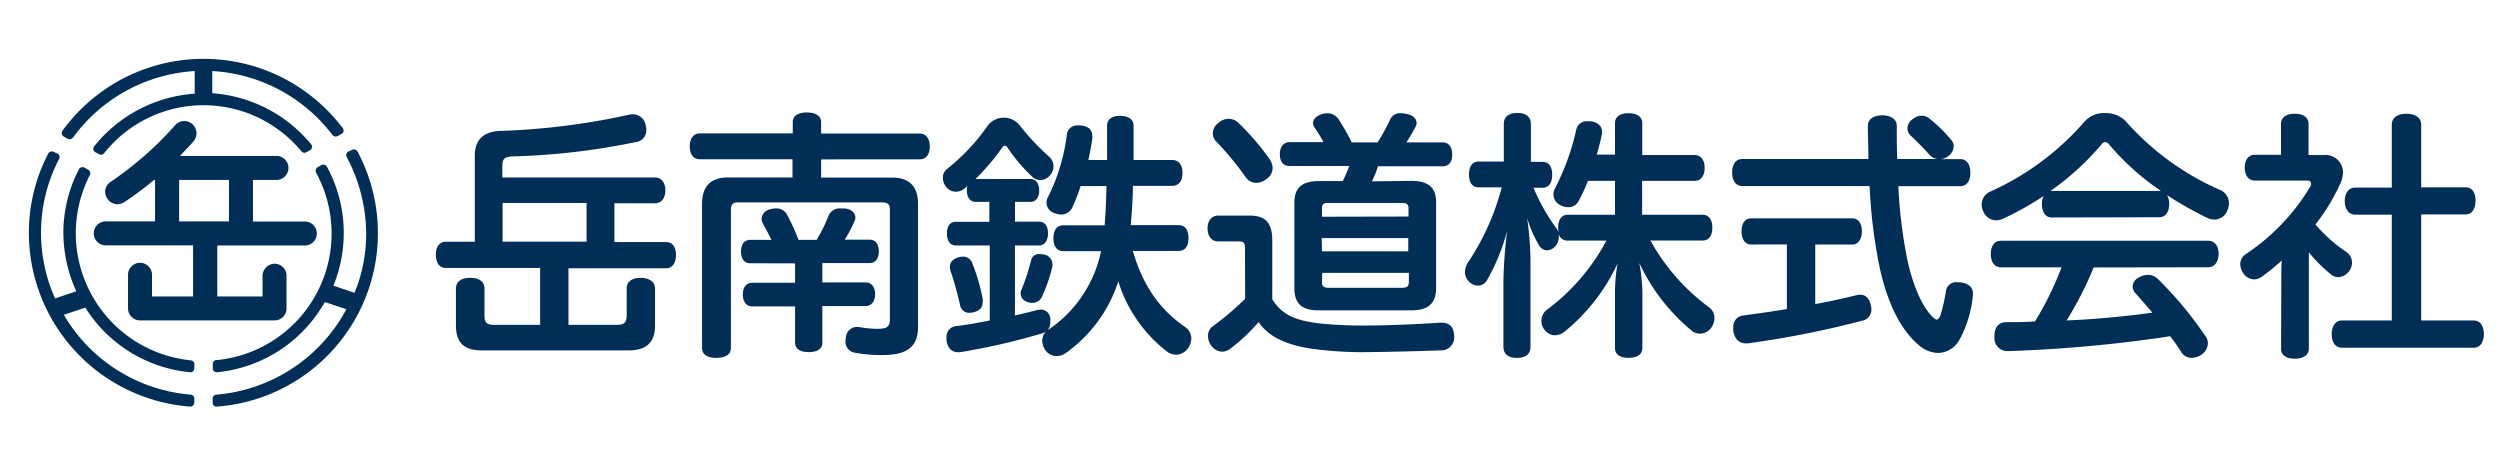
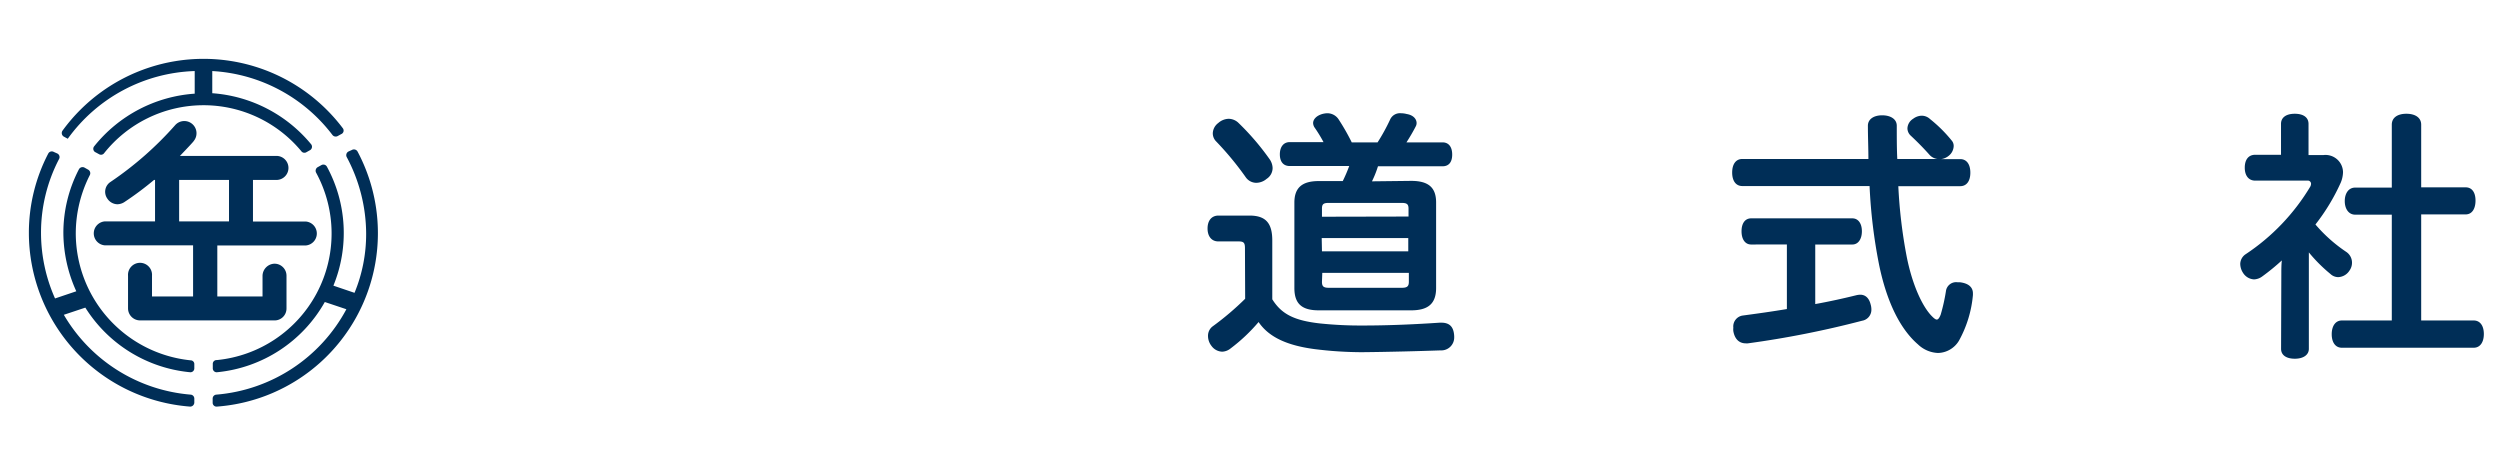
<svg xmlns="http://www.w3.org/2000/svg" id="レイヤー_1" data-name="レイヤー 1" viewBox="0 0 387 70">
  <defs>
    <style>.cls-1{fill:#002e57;}</style>
  </defs>
  <path class="cls-1" d="M44.35,47.74V42.68a1.86,1.86,0,0,0-1.85-1.86,1.91,1.91,0,0,0-1.86,1.86v3.21h-7V38H47.32a1.86,1.86,0,0,0,0-3.71H39.16V27.85h3.77a1.86,1.86,0,0,0,0-3.71H27.85c1.3-1.36,2.11-2.22,2.17-2.35a1.89,1.89,0,0,0-2.91-2.41,52.66,52.66,0,0,1-10,8.78,1.82,1.82,0,0,0-.49,2.59,1.91,1.91,0,0,0,1.54.87,2.08,2.08,0,0,0,1.05-.31,50.46,50.46,0,0,0,4.64-3.46H24v6.42H16.24a1.86,1.86,0,0,0,0,3.71H29.89v7.91H23.53V42.68a1.86,1.86,0,1,0-3.71,0v5.06a1.87,1.87,0,0,0,1.86,1.86H42.44A1.84,1.84,0,0,0,44.35,47.74ZM27.73,27.85h7.72v6.42H27.73Z" />
  <path class="cls-1" d="M55.35,23.46a.64.64,0,0,0-.87-.25l-.55.25a.64.64,0,0,0-.25.87,25.33,25.33,0,0,1,3,11.8,23.84,23.84,0,0,1-1.8,9.2l-3.27-1.11a21.5,21.5,0,0,0-1-18.41.62.62,0,0,0-.86-.25l-.56.31a.64.64,0,0,0-.25.87,19.69,19.69,0,0,1-15.38,29,.58.58,0,0,0-.62.61V57a.6.6,0,0,0,.68.62A21.51,21.51,0,0,0,50.28,46.75l3.34,1.12A25.18,25.18,0,0,1,33.48,61.09a.61.61,0,0,0-.56.62v.61a.6.6,0,0,0,.68.62A26.92,26.92,0,0,0,55.35,23.46Z" />
-   <path class="cls-1" d="M9.94,21.18l.55.3a.67.67,0,0,0,.81-.18A25.18,25.18,0,0,1,30.14,11V14.5a21.84,21.84,0,0,0-15.57,8.16.6.6,0,0,0,.25.93l.55.3a.59.59,0,0,0,.75-.18,19.66,19.66,0,0,1,30.52-.31.59.59,0,0,0,.74.19l.55-.31a.62.62,0,0,0,.19-1,21.86,21.86,0,0,0-15.26-7.85V11a25.12,25.12,0,0,1,18.6,9.89.64.64,0,0,0,.8.18l.56-.31a.59.59,0,0,0,.24-.92,27,27,0,0,0-43.37.37A.64.64,0,0,0,9.94,21.18Z" />
+   <path class="cls-1" d="M9.94,21.18l.55.3A25.18,25.18,0,0,1,30.14,11V14.5a21.84,21.84,0,0,0-15.57,8.16.6.6,0,0,0,.25.93l.55.3a.59.59,0,0,0,.75-.18,19.66,19.66,0,0,1,30.52-.31.59.59,0,0,0,.74.19l.55-.31a.62.62,0,0,0,.19-1,21.86,21.86,0,0,0-15.26-7.85V11a25.12,25.12,0,0,1,18.6,9.89.64.64,0,0,0,.8.18l.56-.31a.59.59,0,0,0,.24-.92,27,27,0,0,0-43.37.37A.64.64,0,0,0,9.94,21.18Z" />
  <path class="cls-1" d="M29.52,55.78A19.79,19.79,0,0,1,11.73,36.13a20,20,0,0,1,2.16-9,.63.63,0,0,0-.25-.87l-.55-.31a.64.64,0,0,0-.87.25,21.32,21.32,0,0,0-2.41,9.89,22.05,22.05,0,0,0,2,9L8.52,46.2A25,25,0,0,1,6.35,36.07,24.63,24.63,0,0,1,9.13,24.64a.62.62,0,0,0-.24-.87l-.56-.25a.62.62,0,0,0-.86.25,26.54,26.54,0,0,0-3,12.3A27,27,0,0,0,29.4,62.94a.64.64,0,0,0,.68-.62v-.61a.61.61,0,0,0-.56-.62A25.13,25.13,0,0,1,9.88,48.73l3.33-1.11a21.55,21.55,0,0,0,16.19,10,.6.6,0,0,0,.68-.62v-.62A.57.57,0,0,0,29.52,55.78Z" />
-   <path class="cls-1" d="M88,50.29h7.48c1.17,0,1.53-.4,1.53-1.49V44.7c0-1.13.85-1.69,2.14-1.69s2.25.56,2.25,1.69v5.67c0,2.7-1.41,3.87-4.07,3.87H74.58c-2.65,0-4-1.09-4-3.87V44.7c0-1.13.84-1.69,2.21-1.69S75,43.57,75,44.7v4.1c0,1.09.28,1.49,1.48,1.49h7.13V41.48H69c-1,0-1.53-.85-1.53-2.06s.56-2,1.53-2H73.5V24.09c0-2.5,1.4-3.7,3.82-3.82a108.3,108.3,0,0,0,20-2.5,3.66,3.66,0,0,1,.61-.08,2,2,0,0,1,2,1.61,3,3,0,0,1,.12.84A1.82,1.82,0,0,1,98.37,22a106.73,106.73,0,0,1-19,2.21c-1.24.08-1.61.32-1.61,1.49v1.77h23.63c1,0,1.61.81,1.61,2s-.6,2-1.61,2H95.11v6h8c1,0,1.53.77,1.53,2s-.56,2.06-1.53,2.06H88ZM77.8,31.41v6h13v-6Z" />
-   <path class="cls-1" d="M142.36,20.67c1,0,1.57.8,1.57,2s-.56,2-1.57,2H127.11v2.82h11c2.77,0,4,1.49,4,4.07V50.61c0,3.1-1.73,4.35-5.47,4.35a22.25,22.25,0,0,1-4.31-.36,1.71,1.71,0,0,1-1.45-1.81,4.1,4.1,0,0,1,.08-.65,1.71,1.71,0,0,1,1.65-1.53h.29a16.79,16.79,0,0,0,2.85.29c1.61,0,2-.33,2-1.53V32.5c0-.88-.29-1.17-1.25-1.17H114.31c-.84,0-1.17.29-1.17,1.17V53.87c0,1.05-.92,1.53-2.25,1.53s-2.21-.48-2.21-1.53V31.54c0-2.58,1.24-4.07,4-4.07h10V24.65H108.31c-1,0-1.53-.8-1.53-2s.57-2,1.53-2h14.41V18.9c0-1,.85-1.49,2.18-1.49s2.21.52,2.21,1.49v1.77ZM116.12,40.75c-.92,0-1.41-.72-1.41-1.81s.49-1.81,1.41-1.81h3.3c-.48-1-1-1.93-1.33-2.54a1.47,1.47,0,0,1-.2-.68,1.61,1.61,0,0,1,1.25-1.49,3.31,3.31,0,0,1,1-.16,1.89,1.89,0,0,1,1.57.76,28.56,28.56,0,0,1,1.89,4.11h2.82a24.62,24.62,0,0,0,1.89-3.86,1.87,1.87,0,0,1,1.85-1c.24,0,.44,0,.68,0,1.05.16,1.57.72,1.57,1.41a1.23,1.23,0,0,1-.12.52,19.66,19.66,0,0,1-1.53,2.9h3.87c.92,0,1.41.72,1.41,1.81s-.49,1.81-1.41,1.81h-7.33v3h6.72c.89,0,1.45.73,1.45,1.81s-.56,1.85-1.45,1.85h-6.72v5.68c0,1-.88,1.45-2.13,1.45s-2.09-.48-2.09-1.45V47.43h-6.65c-.88,0-1.44-.72-1.44-1.85s.56-1.81,1.44-1.81h6.65v-3Z" />
-   <path class="cls-1" d="M162.35,51a19.4,19.4,0,0,0,8.09-12.12H164.6c-1,0-1.53-.76-1.53-2s.52-2,1.53-2H171c.16-2,.24-4.07.28-6.08h-4A33.05,33.05,0,0,1,166.05,32a1.9,1.9,0,0,1-1.77,1.21,3,3,0,0,1-1-.21A1.71,1.71,0,0,1,162,31.41a1.9,1.9,0,0,1,.28-1,29.66,29.66,0,0,0,2.86-9.5,1.61,1.61,0,0,1,1.77-1.49,1.46,1.46,0,0,1,.41,0c1.28.12,1.77.77,1.77,1.65a1.5,1.5,0,0,1,0,.4c-.16,1.09-.37,2.18-.61,3.3h2.9c0-1.65,0-3.42,0-5.31,0-1,.76-1.53,2-1.53s2.1.52,2.1,1.53v5.31h6c1,0,1.57.77,1.57,2s-.56,2-1.57,2h-6.11c0,2-.16,4.06-.33,6.08h7.41c1,0,1.53.76,1.53,2s-.52,2-1.53,2h-7.08c1.65,5.72,4.42,9.22,8.05,11.75a2.18,2.18,0,0,1,1,1.77,2.81,2.81,0,0,1-.48,1.49,2.33,2.33,0,0,1-1.85,1.05,2.5,2.5,0,0,1-1.49-.52,22.06,22.06,0,0,1-7.49-10.83A21.85,21.85,0,0,1,165,54.64a2.49,2.49,0,0,1-1.45.48A2.1,2.1,0,0,1,161.7,54a2.66,2.66,0,0,1-.36-1.29,2.24,2.24,0,0,1,.56-1.41,1.92,1.92,0,0,1-.76.36,104,104,0,0,1-12.52,2.86.88.88,0,0,1-.32,0c-1,0-1.57-.65-1.77-1.73a2.69,2.69,0,0,1,0-.57,1.59,1.59,0,0,1,1.45-1.73c1.65-.2,3.46-.52,5.23-.88V38H148c-.89,0-1.41-.65-1.41-1.86s.52-1.81,1.41-1.81h5.15V31.25H151c-.85,0-1.33-.76-1.33-1.77a3.52,3.52,0,0,1,.08-.68c-.12.12-.28.24-.4.36a2.2,2.2,0,0,1-1.37.52,1.9,1.9,0,0,1-1.61-.88,2.17,2.17,0,0,1-.41-1.29,1.63,1.63,0,0,1,.61-1.33,31.35,31.35,0,0,0,6.32-6.72,3.13,3.13,0,0,1,5,0,37.28,37.28,0,0,0,4.51,4.79,2,2,0,0,1,.68,1.49,2.11,2.11,0,0,1-.48,1.33,2,2,0,0,1-1.57.8,1.84,1.84,0,0,1-1.21-.48A25.93,25.93,0,0,1,156.07,23c-.2-.32-.37-.44-.53-.44s-.28.12-.48.4A34.22,34.22,0,0,1,151,27.71h8.54c.84,0,1.33.77,1.33,1.77s-.49,1.77-1.33,1.77h-2.42v3.06h3.71c.88,0,1.4.65,1.4,1.81S161.7,38,160.82,38h-3.71V48.84c1.21-.28,2.38-.56,3.42-.84a2.8,2.8,0,0,1,.57-.08,1.48,1.48,0,0,1,1.49,1.33,3.23,3.23,0,0,1,0,.6,1.94,1.94,0,0,1-.37,1.21Zm-15.3-9.74c0-.61.4-1.13,1.25-1.41a2.51,2.51,0,0,1,.76-.12,1.5,1.5,0,0,1,1.45,1,31.27,31.27,0,0,1,1.61,5.52,2.46,2.46,0,0,1,0,.52c0,.72-.32,1.25-1.29,1.53a2.27,2.27,0,0,1-.72.12,1.43,1.43,0,0,1-1.49-1.17,49.5,49.5,0,0,0-1.49-5.35A1.61,1.61,0,0,1,147.05,41.24Zm15.86-.37a1.17,1.17,0,0,1,0,.37A24.66,24.66,0,0,1,161.26,46a1.61,1.61,0,0,1-1.45.89,1.86,1.86,0,0,1-.81-.16,1.39,1.39,0,0,1-1-1.29,1.52,1.52,0,0,1,.16-.68,33.73,33.73,0,0,0,1.45-4.43,1.21,1.21,0,0,1,1.33-1,4.45,4.45,0,0,1,.68.08A1.5,1.5,0,0,1,162.91,40.87Z" />
  <path class="cls-1" d="M192.72,38.42c0-.85-.2-1.05-1-1.05h-3.14c-1,0-1.65-.76-1.65-2s.64-2,1.69-2h4.79c2.53,0,3.54,1.16,3.54,3.86v9.1c1.45,2.33,3.46,3.3,7.4,3.74a61,61,0,0,0,6.65.32c4.14,0,8.33-.2,11.87-.44h.24c1.29,0,1.93.64,2,2.09v.12A2,2,0,0,1,223,54.24c-3.46.12-8,.24-12.16.28a59.56,59.56,0,0,1-7.36-.48c-4-.53-7-1.74-8.65-4.19a26.84,26.84,0,0,1-4.35,4.1,2.17,2.17,0,0,1-1.29.49,2.13,2.13,0,0,1-1.65-.89A2.5,2.5,0,0,1,187,52a1.82,1.82,0,0,1,.68-1.45,43.76,43.76,0,0,0,5.07-4.3Zm3.79-13.81A2.52,2.52,0,0,1,197,26a2,2,0,0,1-.93,1.69,2.51,2.51,0,0,1-1.61.61,2,2,0,0,1-1.61-.85,46.93,46.93,0,0,0-4.62-5.59,1.77,1.77,0,0,1-.49-1.21,2.06,2.06,0,0,1,.85-1.61,2.51,2.51,0,0,1,1.61-.65,2.23,2.23,0,0,1,1.45.57A39.22,39.22,0,0,1,196.51,24.61ZM218.44,28c2.66,0,3.87,1,3.87,3.34V44.58c0,2.41-1.21,3.46-3.87,3.46H204.15c-2.61,0-3.78-1-3.78-3.46V31.37c0-2.33,1.21-3.34,3.78-3.34h3.71a23.75,23.75,0,0,0,1-2.33h-9.21c-1,0-1.53-.68-1.53-1.81s.56-1.89,1.53-1.89h5.23a22.21,22.21,0,0,0-1.41-2.3,1.33,1.33,0,0,1-.2-.64c0-.57.48-1.13,1.41-1.41a3.23,3.23,0,0,1,.8-.12,2.09,2.09,0,0,1,1.77,1,33.52,33.52,0,0,1,2,3.51h4a30.54,30.54,0,0,0,1.93-3.51,1.67,1.67,0,0,1,1.69-1,3.64,3.64,0,0,1,.89.12c1,.16,1.53.76,1.53,1.41a1.07,1.07,0,0,1-.12.48c-.41.81-.93,1.69-1.45,2.5h5.59c.93,0,1.49.68,1.49,1.89s-.56,1.81-1.49,1.81h-10a15.5,15.5,0,0,1-.93,2.33Zm-.4,5.52V32.3c0-.72-.28-.89-1.09-.89H205.72c-.84,0-1.08.17-1.08.89v1.25Zm-13.4,5.39H218V36.85h-13.4Zm0,4.71c0,.72.24.93,1.08.93H217c.81,0,1.09-.21,1.09-.93V42.24h-13.4Z" />
-   <path class="cls-1" d="M250,28h-4.19a26.08,26.08,0,0,1-1.45,3.14,1.76,1.76,0,0,1-1.61.93,2.48,2.48,0,0,1-1.28-.36,1.83,1.83,0,0,1-1-1.61,1.87,1.87,0,0,1,.24-.93A37.47,37.47,0,0,0,244,20.1a1.63,1.63,0,0,1,1.77-1.32,1.75,1.75,0,0,1,.45,0c1.16.12,1.77.8,1.77,1.57a1.11,1.11,0,0,1,0,.36c-.21,1.05-.49,2.13-.81,3.22H250V19.06c0-1,.8-1.53,2.09-1.53s2.13.52,2.13,1.53V24h8.1c1,0,1.56.8,1.56,2S263.3,28,262.3,28h-8.1v5.24h9.34c1,0,1.53.76,1.53,2s-.52,2-1.53,2h-8.05a32.15,32.15,0,0,0,9.14,10.38,2,2,0,0,1,.76,1.62,2.51,2.51,0,0,1-.48,1.48,2.15,2.15,0,0,1-1.73.93,2.09,2.09,0,0,1-1.33-.48,30.08,30.08,0,0,1-8.09-10.47,26.35,26.35,0,0,1,.48,4.43v8.73c0,1-.8,1.53-2.13,1.53S250,54.88,250,53.87V45.18a26.35,26.35,0,0,1,.4-4.39,29.61,29.61,0,0,1-8.21,10.55,2.56,2.56,0,0,1-1.49.56,2,2,0,0,1-1.57-.8,2.17,2.17,0,0,1-.52-1.45,2.11,2.11,0,0,1,.84-1.69,32.08,32.08,0,0,0,9.22-10.71h-6a1.39,1.39,0,0,1-1.37-1,1.61,1.61,0,0,1,0,.45,2.19,2.19,0,0,1-.64,1.53,1.77,1.77,0,0,1-1.17.52,1.47,1.47,0,0,1-1.24-.76,19,19,0,0,1-1.85-4.23,49.59,49.59,0,0,1,.52,6.52V53.67c0,1.17-.77,1.73-2.1,1.73s-2.09-.56-2.09-1.73V43.61a72.25,72.25,0,0,1,.57-7.85,31.49,31.49,0,0,1-3.18,7.73,1.58,1.58,0,0,1-1.33.72,1.92,1.92,0,0,1-1.41-.64,2.08,2.08,0,0,1-.6-1.49,2.89,2.89,0,0,1,.44-1.41A38.44,38.44,0,0,0,232.47,29h-3.58c-1,0-1.49-.76-1.49-2s.52-2,1.49-2h3.9V19.22c0-1.17.77-1.73,2.09-1.73s2.1.56,2.1,1.73v5.84h1.81c1,0,1.49.76,1.49,2s-.52,2-1.49,2h-1.41A31,31,0,0,0,241,35.44a3,3,0,0,1,.29.56,3.6,3.6,0,0,1-.09-.76c0-1.21.53-2,1.49-2H250Z" />
  <path class="cls-1" d="M299.9,24.61a2,2,0,0,1-1.21-.64c-1-1.13-2.05-2.17-2.94-3a1.57,1.57,0,0,1-.48-1.09,1.83,1.83,0,0,1,.88-1.49,2.29,2.29,0,0,1,1.33-.48,1.89,1.89,0,0,1,1.29.52,21.58,21.58,0,0,1,3.34,3.31,1.27,1.27,0,0,1,.32.88,2,2,0,0,1-.76,1.49,2.36,2.36,0,0,1-1.17.52h2.94c1,0,1.57.81,1.57,2.1s-.57,2.09-1.57,2.09h-9.58a77.17,77.17,0,0,0,1.29,10.87c.88,4.46,2.45,7.76,3.86,9.21.36.37.61.57.81.57s.4-.25.6-.77a28.3,28.3,0,0,0,.81-3.62A1.59,1.59,0,0,1,303,43.69h.36c1.37.16,2.05.77,2.05,1.73v.24a17.83,17.83,0,0,1-2.17,7.09A3.88,3.88,0,0,1,300,54.64a4.76,4.76,0,0,1-3.1-1.33c-2.7-2.33-4.79-6.44-6-12.24a80.78,80.78,0,0,1-1.49-12.27H269.71c-1,0-1.57-.81-1.57-2.09s.56-2.1,1.57-2.1h19.52c0-1.65-.08-3.34-.08-5.15,0-1,.89-1.61,2.21-1.61s2.26.6,2.26,1.61c0,1.81,0,3.54.08,5.15ZM271.08,37.85c-.93,0-1.49-.8-1.49-2.05s.56-2,1.49-2h15.66c.92,0,1.48.8,1.48,2s-.56,2.05-1.48,2.05H281v9.22c2.21-.4,4.39-.88,6.36-1.37a3.09,3.09,0,0,1,.6-.08c.81,0,1.37.53,1.61,1.49a2.73,2.73,0,0,1,.12.77,1.72,1.72,0,0,1-1.44,1.77,148.78,148.78,0,0,1-17.67,3.5,1.05,1.05,0,0,1-.33,0c-1.08,0-1.73-.73-1.93-1.89a2.32,2.32,0,0,1,0-.53,1.71,1.71,0,0,1,1.49-1.89c2.09-.28,4.43-.6,6.8-1v-10Z" />
-   <path class="cls-1" d="M317.62,33.67c-1,0-1.53-.89-1.53-2.05a2.45,2.45,0,0,1,.28-1.29,48.15,48.15,0,0,1-6.4,3.58,2.8,2.8,0,0,1-1,.2,2.18,2.18,0,0,1-1.93-1.33,2.44,2.44,0,0,1-.28-1.12,2.19,2.19,0,0,1,1.33-2,42.23,42.23,0,0,0,14.69-10.94,4,4,0,0,1,3.1-1.21,4.25,4.25,0,0,1,3.14,1.21,41.83,41.83,0,0,0,14.77,10.74,2.23,2.23,0,0,1,1.25,2,2.68,2.68,0,0,1-.25,1.12,2.17,2.17,0,0,1-2,1.41,2.51,2.51,0,0,1-1.13-.28,53.07,53.07,0,0,1-6.19-3.5,2.86,2.86,0,0,1,.32,1.37c0,1.16-.53,2.05-1.53,2.05Zm6.48,7.73a55.2,55.2,0,0,1-4.19,8.21q6.7-.3,13.28-1.21c-.84-1-1.73-2-2.61-3a1.57,1.57,0,0,1-.45-1.05A1.65,1.65,0,0,1,331,43a3,3,0,0,1,1.49-.45,2.22,2.22,0,0,1,1.53.61,58.47,58.47,0,0,1,7.4,8.89,1.87,1.87,0,0,1,.36,1.09,2.23,2.23,0,0,1-1,1.77,2.73,2.73,0,0,1-1.49.48,1.86,1.86,0,0,1-1.57-.8c-.52-.85-1.13-1.69-1.77-2.54a214.2,214.2,0,0,1-25.08,2.3h-.08a2,2,0,0,1-2.05-2.18V52c0-1.29.61-2.09,1.77-2.13,1.49,0,3,0,4.51-.12a49.59,49.59,0,0,0,4.11-8.37h-9.38c-1,0-1.57-.81-1.57-2.06s.56-2.05,1.57-2.05h32.08c1,0,1.61.81,1.61,2s-.57,2.1-1.61,2.1Zm10.22-11.84h.2a39.37,39.37,0,0,1-8-7.16.83.83,0,0,0-.64-.4.71.71,0,0,0-.57.36,41.68,41.68,0,0,1-7.89,7.2h16.87Z" />
  <path class="cls-1" d="M353.15,42.4c0-.68,0-1.41.08-2.09a33.65,33.65,0,0,1-3.06,2.5,2.26,2.26,0,0,1-1.25.44,2.13,2.13,0,0,1-1.69-1,2.61,2.61,0,0,1-.44-1.37,1.85,1.85,0,0,1,.84-1.53,32.71,32.71,0,0,0,10-10.46,1,1,0,0,0,.12-.44.49.49,0,0,0-.56-.49h-8.09c-1,0-1.61-.76-1.61-2s.57-2,1.61-2h4V19.18c0-1,.8-1.57,2.13-1.57s2.13.56,2.13,1.57V24h2.34a2.71,2.71,0,0,1,3,2.66,4.44,4.44,0,0,1-.37,1.65,31.27,31.27,0,0,1-3.9,6.44A23.29,23.29,0,0,0,363.21,39a2,2,0,0,1,.88,1.65,2.09,2.09,0,0,1-.4,1.25,2.16,2.16,0,0,1-1.73,1,1.77,1.77,0,0,1-1.21-.49,23.87,23.87,0,0,1-3.34-3.34c0,.65,0,1.25,0,1.89V54c0,.93-.84,1.53-2.17,1.53s-2.13-.56-2.13-1.53Zm11.43-9.17c-1,0-1.61-.89-1.61-2.1s.6-2.09,1.61-2.09h5.67V19.3c0-1.09.89-1.69,2.26-1.69s2.29.6,2.29,1.69V29h6.88c1,0,1.53.81,1.53,2.05s-.52,2.14-1.53,2.14H374.8V49.61h8.13c1,0,1.57.84,1.57,2.09s-.56,2.13-1.57,2.13H362.52c-1,0-1.57-.84-1.57-2.09s.57-2.13,1.57-2.13h7.73V33.23Z" />
</svg>